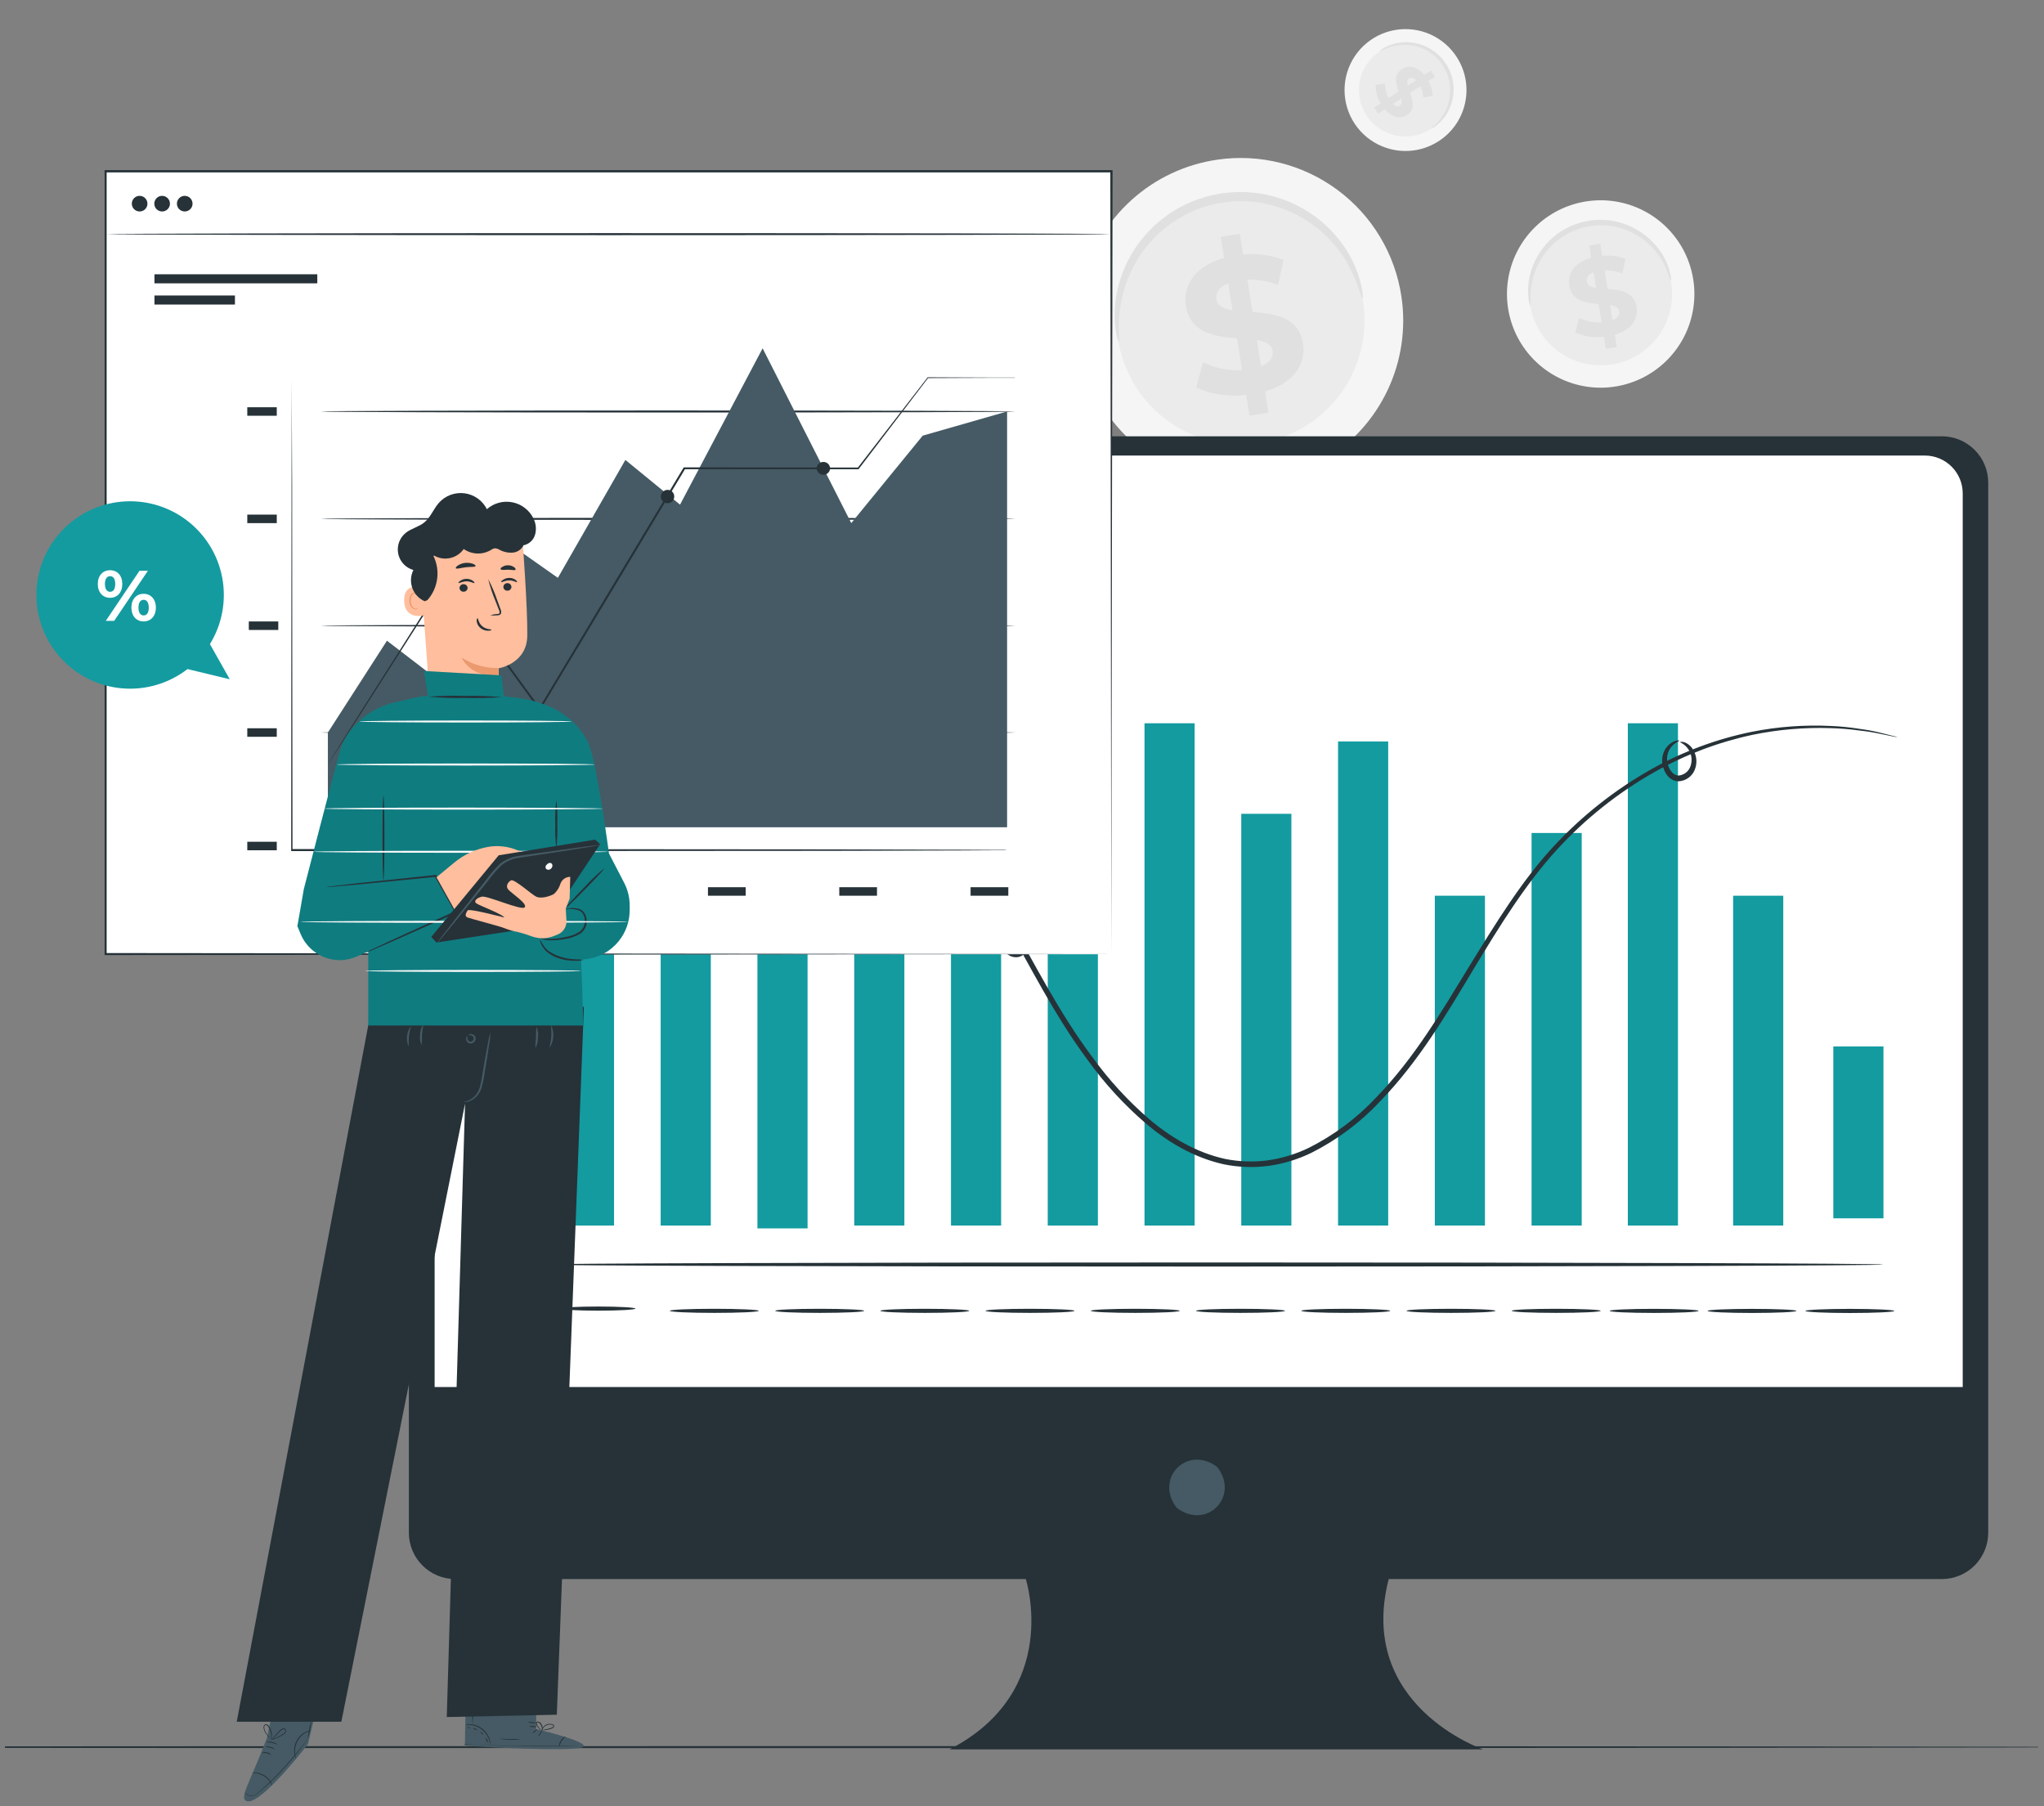
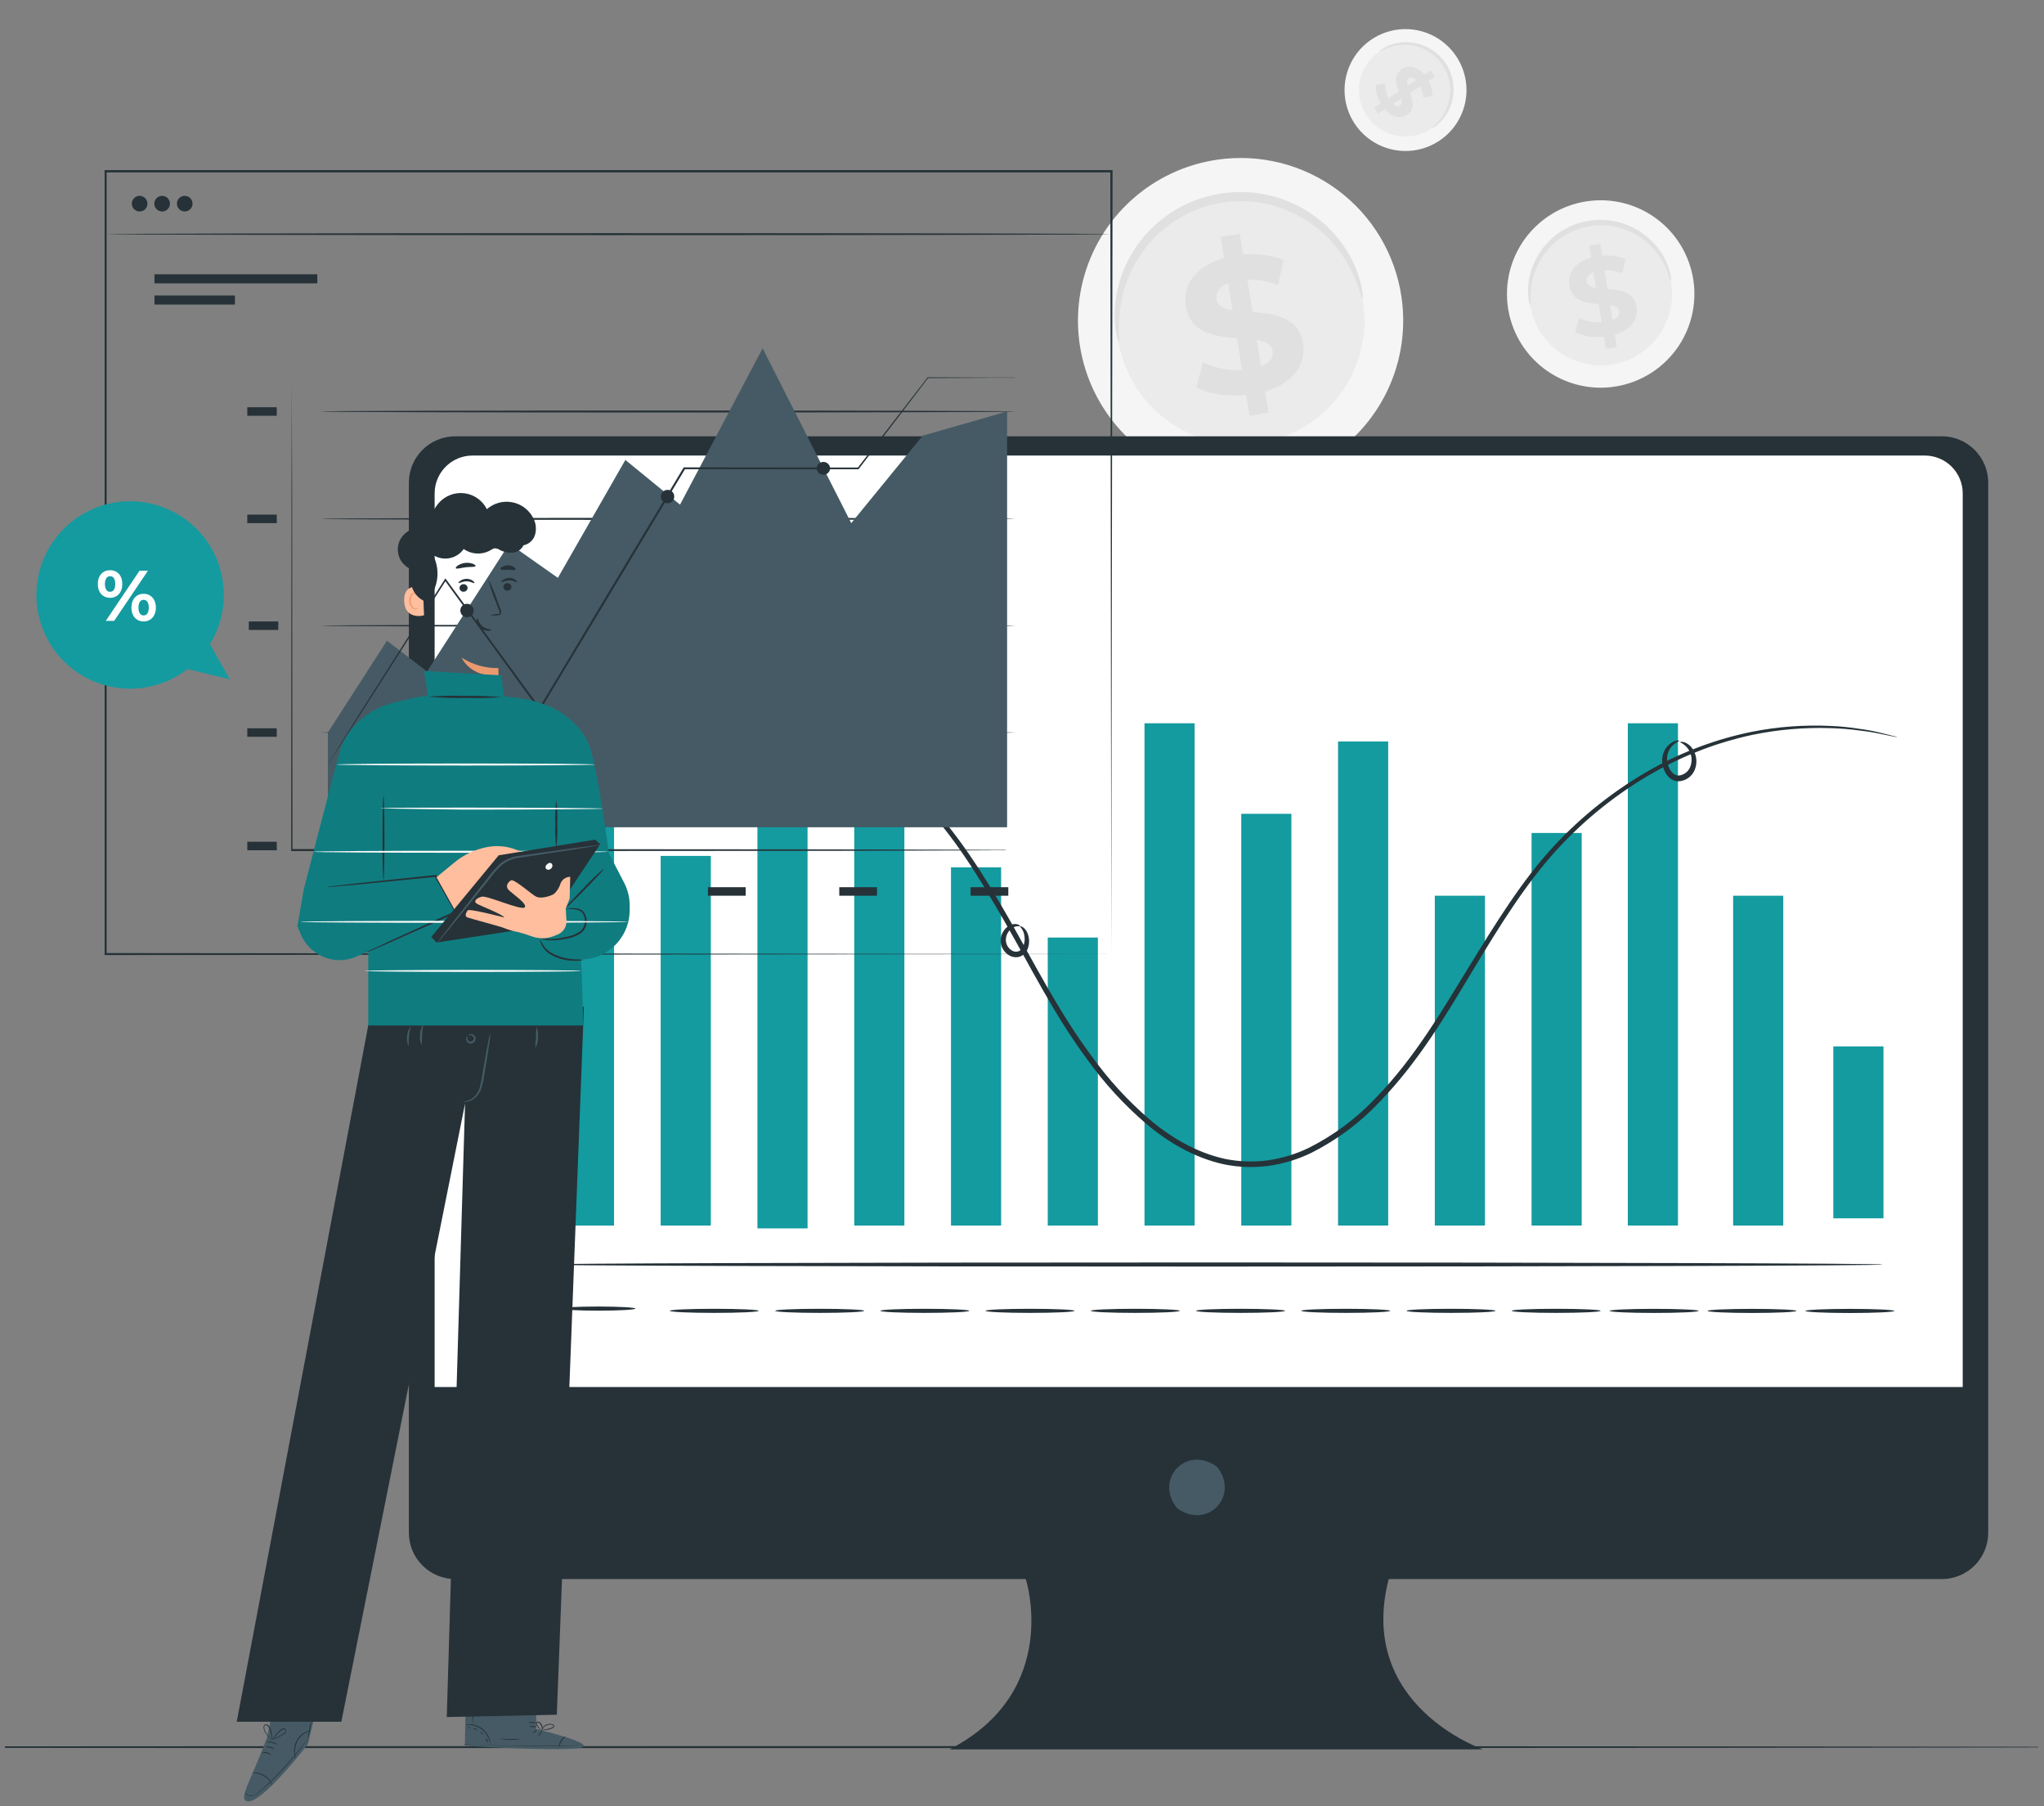
<svg xmlns="http://www.w3.org/2000/svg" width="301" height="266" viewBox="0 0 301 266" fill="none">
  <rect x="0" y="0" width="301" height="266" fill="#808080" stroke="none" />
  <g clip-path="url(#clip0_583_2898)">
    <path d="M249.368 41.274C249.767 43.975 249.357 46.735 248.187 49.203C247.017 51.671 245.141 53.737 242.797 55.138C240.453 56.54 237.745 57.214 235.018 57.076C232.29 56.937 229.665 55.993 227.474 54.362C225.284 52.73 223.626 50.486 222.712 47.912C221.798 45.338 221.668 42.551 222.339 39.904C223.01 37.256 224.451 34.867 226.481 33.039C228.51 31.212 231.036 30.027 233.739 29.636C237.354 29.112 241.029 30.043 243.958 32.225C246.888 34.407 248.833 37.66 249.368 41.274Z" fill="#F5F5F5" />
    <path d="M246.125 41.748C246.429 43.806 246.117 45.909 245.226 47.79C244.335 49.67 242.906 51.245 241.12 52.313C239.335 53.381 237.272 53.896 235.193 53.791C233.115 53.687 231.114 52.968 229.444 51.726C227.775 50.484 226.511 48.775 225.813 46.814C225.115 44.853 225.015 42.73 225.525 40.712C226.034 38.694 227.131 36.873 228.676 35.479C230.222 34.085 232.146 33.181 234.205 32.881C236.961 32.476 239.766 33.183 242.001 34.846C244.236 36.509 245.72 38.991 246.125 41.748Z" fill="#EBEBEB" />
    <path d="M246.074 41.421C245.88 41.035 245.725 40.63 245.614 40.213C244.957 38.373 243.812 36.745 242.302 35.504C241.6 34.935 240.826 34.459 240.002 34.09C239.559 33.884 239.102 33.713 238.633 33.578C238.145 33.436 237.647 33.33 237.144 33.261C236.624 33.193 236.099 33.162 235.574 33.169C235.033 33.186 234.493 33.24 233.958 33.331C233.426 33.427 232.901 33.564 232.389 33.739C231.889 33.907 231.405 34.117 230.94 34.366C230.49 34.602 230.059 34.873 229.652 35.176C229.258 35.461 228.887 35.776 228.542 36.119C227.896 36.753 227.336 37.468 226.874 38.247C226.473 38.928 226.147 39.651 225.903 40.403C225.555 41.502 225.379 42.648 225.379 43.801C225.425 44.231 225.425 44.665 225.379 45.095C225.189 44.696 225.087 44.261 225.08 43.819C224.955 42.619 225.052 41.406 225.368 40.242C225.844 38.493 226.758 36.894 228.024 35.596C228.381 35.223 228.766 34.877 229.174 34.561C230.062 33.882 231.052 33.348 232.107 32.98C232.659 32.793 233.224 32.645 233.797 32.537C234.368 32.44 234.944 32.385 235.522 32.37C236.09 32.362 236.657 32.4 237.219 32.485C237.763 32.56 238.299 32.682 238.823 32.847C239.324 33 239.813 33.192 240.283 33.422C241.157 33.837 241.969 34.369 242.698 35.004C243.34 35.554 243.915 36.177 244.412 36.861C245.111 37.845 245.622 38.951 245.918 40.121C246.062 40.539 246.115 40.982 246.074 41.421Z" fill="#E0E0E0" />
    <path d="M237.799 49.291L238.086 51.103L236.471 51.361L236.189 49.602C234.745 49.778 233.281 49.547 231.963 48.935L232.538 46.825C233.567 47.322 234.708 47.544 235.85 47.469L235.418 44.772C233.555 44.622 231.462 44.346 231.089 42.035C230.818 40.31 231.825 38.66 234.326 37.958L234.044 36.164L235.654 35.905L235.936 37.67C237.106 37.546 238.289 37.704 239.386 38.13L238.897 40.241C238.066 39.925 237.181 39.775 236.292 39.798L236.729 42.547C238.592 42.679 240.657 42.961 241.019 45.238C241.278 46.934 240.283 48.584 237.799 49.291ZM235.039 42.391L234.671 40.091C233.849 40.419 233.584 40.942 233.67 41.477C233.757 42.012 234.291 42.305 235.039 42.414V42.391ZM238.437 45.841C238.351 45.266 237.833 45.042 237.097 44.91L237.454 47.141C238.23 46.853 238.523 46.382 238.437 45.864V45.841Z" fill="#E0E0E0" />
    <path d="M206.381 43.718C207.073 48.406 206.359 53.195 204.329 57.477C202.299 61.759 199.044 65.343 194.977 67.775C190.909 70.206 186.211 71.376 181.478 71.137C176.745 70.897 172.19 69.259 168.388 66.429C164.587 63.599 161.71 59.705 160.123 55.239C158.536 50.774 158.309 45.938 159.472 41.343C160.634 36.749 163.134 32.603 166.654 29.43C170.174 26.257 174.556 24.2 179.246 23.518C185.523 22.599 191.908 24.21 196.997 27.999C202.086 31.787 205.461 37.441 206.381 43.718Z" fill="#F5F5F5" />
    <path d="M200.74 44.538C201.267 48.11 200.723 51.758 199.177 55.02C197.63 58.283 195.151 61.013 192.052 62.866C188.954 64.719 185.375 65.612 181.769 65.43C178.163 65.249 174.692 64.003 171.795 61.848C168.897 59.694 166.704 56.728 165.493 53.327C164.281 49.926 164.106 46.242 164.988 42.741C165.871 39.24 167.772 36.08 170.451 33.66C173.131 31.239 176.468 29.668 180.04 29.145C182.41 28.795 184.826 28.915 187.149 29.5C189.473 30.084 191.659 31.12 193.581 32.55C195.504 33.98 197.126 35.774 198.354 37.831C199.582 39.888 200.393 42.167 200.74 44.538Z" fill="#EBEBEB" />
    <path d="M200.654 43.974C200.545 43.974 200.355 43.215 199.86 41.87C199.177 39.988 198.207 38.223 196.985 36.637C196.137 35.558 195.173 34.574 194.11 33.705C192.892 32.717 191.553 31.888 190.126 31.238C189.355 30.887 188.559 30.593 187.745 30.358C186.901 30.1 186.037 29.908 185.163 29.783C184.258 29.66 183.345 29.606 182.432 29.622C180.547 29.653 178.68 29.985 176.9 30.606C176.04 30.911 175.206 31.284 174.405 31.721C173.625 32.132 172.877 32.601 172.168 33.124C171.486 33.626 170.841 34.176 170.236 34.769C169.124 35.871 168.157 37.112 167.361 38.46C166.666 39.643 166.101 40.898 165.676 42.203C165.073 44.114 164.766 46.105 164.768 48.109C164.768 49.535 164.86 50.334 164.768 50.351C164.676 50.368 164.417 49.598 164.245 48.137C164.024 46.052 164.194 43.945 164.745 41.922C165.562 38.888 167.146 36.116 169.345 33.872C169.975 33.215 170.658 32.611 171.386 32.066C172.13 31.497 172.916 30.986 173.738 30.537C174.604 30.064 175.508 29.664 176.44 29.341C177.399 29.009 178.381 28.75 179.379 28.564C180.378 28.394 181.389 28.3 182.403 28.283C183.388 28.267 184.373 28.33 185.347 28.472C186.288 28.608 187.217 28.817 188.125 29.099C188.993 29.365 189.841 29.696 190.66 30.088C192.177 30.811 193.589 31.736 194.858 32.837C195.952 33.795 196.928 34.88 197.767 36.068C198.984 37.775 199.871 39.694 200.384 41.726C200.729 43.146 200.734 43.963 200.654 43.974Z" fill="#E0E0E0" />
    <path d="M186.29 57.639L186.791 60.778L183.99 61.221L183.502 58.168C180.701 58.444 177.895 58.001 176.165 57.018L177.154 53.349C178.939 54.223 180.92 54.619 182.904 54.499L182.15 49.819C178.919 49.56 175.279 49.077 174.635 45.069C174.164 42.096 175.912 39.204 180.259 37.991L179.758 34.88L182.564 34.432L183.053 37.485C185.076 37.276 187.12 37.55 189.016 38.284L188.205 41.958C186.765 41.403 185.229 41.139 183.686 41.182L184.445 45.949C187.676 46.179 191.258 46.668 191.891 50.618C192.328 53.533 190.603 56.408 186.29 57.639ZM181.501 45.696L180.868 41.717C179.436 42.292 178.976 43.2 179.143 44.126C179.31 45.052 180.207 45.483 181.501 45.696ZM187.406 51.682C187.251 50.699 186.348 50.296 185.077 50.066L185.698 53.936C187.055 53.407 187.55 52.579 187.406 51.682Z" fill="#E0E0E0" />
    <path d="M211.781 20.84C210.281 21.792 208.532 22.277 206.757 22.234C204.981 22.192 203.258 21.623 201.806 20.601C200.353 19.578 199.237 18.148 198.598 16.49C197.959 14.833 197.826 13.023 198.216 11.291C198.605 9.558 199.501 7.979 200.788 6.756C202.075 5.532 203.697 4.717 205.447 4.416C207.198 4.114 208.998 4.338 210.621 5.06C212.244 5.782 213.616 6.97 214.564 8.472C215.194 9.466 215.622 10.576 215.823 11.736C216.024 12.896 215.995 14.084 215.736 15.233C215.478 16.382 214.995 17.468 214.317 18.43C213.638 19.392 212.776 20.211 211.781 20.84Z" fill="#F5F5F5" />
    <path d="M210.63 19.035C209.487 19.761 208.154 20.131 206.8 20.099C205.446 20.067 204.132 19.634 203.025 18.854C201.917 18.075 201.066 16.984 200.578 15.72C200.091 14.457 199.99 13.077 200.287 11.756C200.585 10.434 201.268 9.231 202.249 8.298C203.231 7.365 204.468 6.745 205.802 6.515C207.137 6.285 208.51 6.457 209.747 7.008C210.984 7.559 212.03 8.465 212.752 9.611C213.72 11.142 214.041 12.995 213.643 14.762C213.245 16.53 212.161 18.067 210.63 19.035Z" fill="#EBEBEB" />
    <path d="M210.802 18.923C210.802 18.888 211.015 18.704 211.377 18.348C211.919 17.826 212.375 17.223 212.729 16.559C212.975 16.108 213.168 15.63 213.304 15.133C213.456 14.571 213.537 13.991 213.545 13.408C213.556 13.08 213.542 12.751 213.505 12.425C213.461 12.098 213.391 11.775 213.298 11.459C213.203 11.13 213.082 10.809 212.935 10.499C212.787 10.18 212.614 9.872 212.418 9.579C212.226 9.289 212.012 9.015 211.78 8.757C211.547 8.504 211.293 8.271 211.021 8.061C210.764 7.846 210.488 7.654 210.198 7.486C209.923 7.327 209.637 7.189 209.342 7.072C208.788 6.853 208.208 6.71 207.617 6.646C207.107 6.589 206.592 6.589 206.081 6.646C205.335 6.724 204.606 6.918 203.919 7.221C203.674 7.361 203.413 7.473 203.143 7.555C203.143 7.555 203.35 7.319 203.827 7.037C204.509 6.655 205.256 6.404 206.03 6.296C206.568 6.209 207.114 6.189 207.657 6.238C208.284 6.289 208.901 6.427 209.491 6.646C209.813 6.763 210.124 6.905 210.423 7.072C211.062 7.424 211.644 7.872 212.148 8.4C212.402 8.669 212.634 8.957 212.843 9.263C213.06 9.579 213.253 9.911 213.418 10.257C213.571 10.592 213.698 10.938 213.798 11.292C213.897 11.635 213.966 11.985 214.005 12.339C214.049 12.678 214.064 13.021 214.051 13.362C214.035 13.99 213.935 14.613 213.752 15.214C213.589 15.748 213.361 16.259 213.073 16.738C212.672 17.402 212.152 17.987 211.538 18.463C211.327 18.665 211.076 18.821 210.802 18.923Z" fill="#E0E0E0" />
    <path d="M203.938 16.079L202.937 16.734L202.362 15.843L203.334 15.211C202.834 14.403 202.573 13.47 202.581 12.52L203.984 12.301C203.962 13.046 204.133 13.785 204.478 14.446L205.967 13.474C205.565 12.324 205.174 11.007 206.45 10.179C207.393 9.564 208.653 9.719 209.728 11.025L210.74 10.409L211.315 11.301L210.343 11.933C210.722 12.596 210.939 13.338 210.976 14.101L209.59 14.365C209.559 13.789 209.414 13.224 209.164 12.704L207.646 13.687C208.06 14.837 208.44 16.131 207.181 16.947C206.261 17.522 205.019 17.367 203.938 16.079ZM207.296 12.629L208.561 11.807C208.147 11.398 207.767 11.381 207.474 11.571C207.181 11.761 207.181 12.134 207.296 12.623V12.629ZM206.146 15.561C206.456 15.354 206.456 14.986 206.341 14.521L205.111 15.32C205.502 15.694 205.858 15.74 206.146 15.584V15.561Z" fill="#E0E0E0" />
    <path d="M309.679 257.292C309.679 257.373 223.366 257.442 116.916 257.442C10.465 257.442 -75.871 257.373 -75.871 257.292C-75.871 257.212 10.425 257.143 116.916 257.143C223.406 257.143 309.679 257.206 309.679 257.292Z" fill="#263238" />
    <path d="M285.955 64.251H67.04C66.143 64.251 65.254 64.428 64.425 64.772C63.596 65.115 62.843 65.619 62.208 66.254C61.574 66.889 61.071 67.642 60.728 68.472C60.385 69.301 60.209 70.19 60.209 71.088V225.712C60.209 227.523 60.929 229.261 62.21 230.542C63.491 231.823 65.229 232.543 67.04 232.543H151.06C151.06 232.543 156.407 249.068 139.836 257.624H218.398C218.398 257.624 199.705 251.207 204.5 232.543H285.955C287.767 232.543 289.505 231.823 290.786 230.542C292.067 229.261 292.786 227.523 292.786 225.712V71.088C292.787 70.19 292.611 69.301 292.268 68.472C291.925 67.642 291.422 66.889 290.788 66.254C290.153 65.619 289.4 65.115 288.571 64.772C287.742 64.428 286.853 64.251 285.955 64.251Z" fill="#263238" />
    <path d="M179.419 216.26C182.397 220.515 177.74 225.178 173.479 222.199C173.338 222.099 173.215 221.974 173.117 221.831C170.144 217.576 174.802 212.925 179.057 215.897C179.197 215.997 179.319 216.12 179.419 216.26Z" fill="#455A64" />
    <path d="M69.553 67.087H283.454C284.933 67.087 286.352 67.674 287.398 68.721C288.444 69.766 289.031 71.185 289.031 72.664V204.26H64.004V72.664C64.004 71.19 64.588 69.776 65.628 68.731C66.667 67.686 68.079 67.094 69.553 67.087Z" fill="white" />
    <path d="M90.426 98.051H83.043V180.483H90.426V98.051Z" fill="#139BA0" />
    <path d="M104.674 126.047H97.291V180.482H104.674V126.047Z" fill="#139BA0" />
    <path d="M118.922 108.296H111.539V180.901H118.922V108.296Z" fill="#139BA0" />
    <path d="M133.178 101.234H125.795V180.481H133.178V101.234Z" fill="#139BA0" />
    <path d="M147.425 127.725H140.042V180.481H147.425V127.725Z" fill="#139BA0" />
    <path d="M161.674 138.07H154.291V180.483H161.674V138.07Z" fill="#139BA0" />
    <path d="M175.922 106.514H168.539V180.482H175.922V106.514Z" fill="#139BA0" />
    <path d="M190.171 119.847H182.788V180.481H190.171V119.847Z" fill="#139BA0" />
    <path d="M204.425 109.192H197.042V180.481H204.425V109.192Z" fill="#139BA0" />
    <path d="M218.674 131.91H211.291V180.481H218.674V131.91Z" fill="#139BA0" />
    <path d="M247.097 106.514H239.714V180.482H247.097V106.514Z" fill="#139BA0" />
    <path d="M277.359 154.106H269.976V179.418H277.359V154.106Z" fill="#139BA0" />
    <path d="M262.604 131.91H255.221V180.481H262.604V131.91Z" fill="#139BA0" />
    <path d="M232.923 122.67H225.54V180.481H232.923V122.67Z" fill="#139BA0" />
    <path d="M279.428 108.56C279.212 108.541 278.996 108.507 278.784 108.457L276.904 108.072C275.89 107.855 274.865 107.692 273.834 107.583C272.433 107.387 271.022 107.27 269.607 107.232C265.729 107.102 261.85 107.434 258.05 108.221C253.027 109.299 248.197 111.129 243.721 113.649C238.297 116.705 233.396 120.606 229.202 125.207C224.682 130.163 220.87 136.287 216.972 142.767C213.073 149.248 209.025 156.205 203.223 162.208C200.322 165.31 196.893 167.874 193.098 169.781C191.128 170.737 189.021 171.381 186.853 171.69C184.65 171.983 182.413 171.907 180.235 171.466C175.853 170.5 171.972 168.2 168.706 165.422C165.503 162.663 162.636 159.534 160.167 156.102C155.211 149.432 151.692 142.244 147.925 135.695C144.159 129.145 140.381 122.981 135.695 118.18C133.476 115.842 130.929 113.84 128.134 112.235C126.82 111.477 125.454 110.814 124.046 110.251C122.684 109.748 121.292 109.335 119.877 109.015C114.872 107.872 109.659 108.018 104.725 109.44C101 110.506 97.482 112.198 94.324 114.443C92.349 115.895 90.519 117.536 88.861 119.342L87.579 120.762C87.439 120.931 87.285 121.089 87.119 121.233C87.231 121.046 87.362 120.871 87.51 120.71L88.723 119.215C90.343 117.351 92.152 115.661 94.122 114.172C97.285 111.856 100.826 110.105 104.587 108.997C109.589 107.495 114.892 107.297 119.992 108.422C125.667 109.572 131.452 112.815 136.172 117.68C140.893 122.544 144.826 128.714 148.575 135.292C152.324 141.87 155.901 149.018 160.805 155.601C163.241 158.987 166.067 162.075 169.223 164.801C172.421 167.521 176.193 169.741 180.39 170.666C182.472 171.086 184.609 171.158 186.715 170.879C188.8 170.58 190.827 169.961 192.724 169.045C196.441 167.179 199.799 164.669 202.643 161.633C208.364 155.751 212.366 148.805 216.322 142.371C220.278 135.936 224.096 129.72 228.696 124.741C232.96 120.114 237.935 116.197 243.433 113.137C247.973 110.619 252.871 108.81 257.958 107.773C261.795 107.01 265.711 106.72 269.619 106.91C271.043 106.969 272.462 107.113 273.868 107.341C274.902 107.471 275.928 107.663 276.939 107.916L278.802 108.382C279.015 108.425 279.225 108.484 279.428 108.56Z" fill="#263238" />
    <path d="M74.93 186.224C74.763 186.224 74.625 162.718 74.625 133.726C74.625 104.735 74.763 81.228 74.93 81.228C75.096 81.228 75.234 104.729 75.234 133.726C75.234 162.724 75.085 186.224 74.93 186.224Z" fill="#263238" />
    <path d="M277.33 186.224C277.33 186.39 233.055 186.523 178.429 186.523C123.804 186.523 79.529 186.39 79.529 186.224C79.529 186.057 123.804 185.919 178.429 185.919C233.055 185.919 277.33 186.057 277.33 186.224Z" fill="#263238" />
    <path d="M93.571 192.712C93.571 192.879 91.121 193.017 88.097 193.017C85.072 193.017 82.617 192.879 82.617 192.712C82.617 192.545 85.067 192.407 88.097 192.407C91.127 192.407 93.571 192.545 93.571 192.712Z" fill="#263238" />
    <path d="M111.729 193.039C111.729 193.212 108.797 193.344 105.186 193.344C101.575 193.344 98.637 193.212 98.637 193.039C98.637 192.867 101.569 192.74 105.186 192.74C108.803 192.74 111.729 192.872 111.729 193.039Z" fill="#263238" />
    <path d="M127.254 193.039C127.254 193.212 124.322 193.344 120.711 193.344C117.1 193.344 114.162 193.212 114.162 193.039C114.162 192.867 117.094 192.74 120.711 192.74C124.328 192.74 127.254 192.872 127.254 193.039Z" fill="#263238" />
    <path d="M142.733 193.039C142.733 193.212 139.801 193.344 136.19 193.344C132.579 193.344 129.641 193.212 129.641 193.039C129.641 192.867 132.573 192.74 136.19 192.74C139.807 192.74 142.733 192.872 142.733 193.039Z" fill="#263238" />
    <path d="M158.23 193.039C158.23 193.212 155.303 193.344 151.687 193.344C148.07 193.344 145.137 193.212 145.137 193.039C145.137 192.867 148.07 192.74 151.687 192.74C155.303 192.74 158.23 192.872 158.23 193.039Z" fill="#263238" />
    <path d="M173.732 193.039C173.732 193.212 170.8 193.344 167.183 193.344C163.566 193.344 160.639 193.212 160.639 193.039C160.639 192.867 163.566 192.74 167.183 192.74C170.8 192.74 173.732 192.872 173.732 193.039Z" fill="#263238" />
    <path d="M189.228 193.039C189.228 193.212 186.295 193.344 182.679 193.344C179.062 193.344 176.135 193.212 176.135 193.039C176.135 192.867 179.062 192.74 182.679 192.74C186.295 192.74 189.228 192.872 189.228 193.039Z" fill="#263238" />
    <path d="M204.724 193.039C204.724 193.212 201.791 193.344 198.175 193.344C194.558 193.344 191.631 193.212 191.631 193.039C191.631 192.867 194.564 192.74 198.175 192.74C201.786 192.74 204.724 192.872 204.724 193.039Z" fill="#263238" />
    <path d="M220.221 193.039C220.221 193.212 217.288 193.344 213.677 193.344C210.066 193.344 207.128 193.212 207.128 193.039C207.128 192.867 210.06 192.74 213.677 192.74C217.294 192.74 220.221 192.872 220.221 193.039Z" fill="#263238" />
    <path d="M235.717 193.039C235.717 193.212 232.784 193.344 229.173 193.344C225.562 193.344 222.624 193.212 222.624 193.039C222.624 192.867 225.556 192.74 229.173 192.74C232.79 192.74 235.717 192.872 235.717 193.039Z" fill="#263238" />
    <path d="M250.132 193.047C250.132 193.22 247.2 193.352 243.583 193.352C239.966 193.352 237.039 193.22 237.039 193.047C237.039 192.875 239.972 192.748 243.583 192.748C247.194 192.748 250.132 192.88 250.132 193.047Z" fill="#263238" />
    <path d="M264.548 193.051C264.548 193.218 261.615 193.356 257.998 193.356C254.382 193.356 251.455 193.218 251.455 193.051C251.455 192.884 254.382 192.752 257.998 192.752C261.615 192.752 264.548 192.884 264.548 193.051Z" fill="#263238" />
    <path d="M278.957 193.057C278.957 193.223 276.025 193.361 272.414 193.361C268.803 193.361 265.864 193.223 265.864 193.057C265.864 192.89 268.797 192.752 272.414 192.752C276.03 192.752 278.957 192.89 278.957 193.057Z" fill="#263238" />
    <path d="M150.254 136.431C150.254 136.304 151.163 136.62 151.45 137.857C151.635 138.57 151.553 139.326 151.22 139.984C150.997 140.417 150.61 140.744 150.145 140.893C149.641 141.034 149.101 140.97 148.644 140.714C148.231 140.483 147.891 140.14 147.664 139.724C147.437 139.307 147.332 138.836 147.362 138.363C147.389 137.991 147.495 137.628 147.672 137.3C147.85 136.972 148.095 136.686 148.391 136.459C148.586 136.301 148.813 136.187 149.057 136.127C149.3 136.068 149.554 136.063 149.8 136.114C150.145 136.218 150.26 136.385 150.237 136.419C150.214 136.454 149.49 136.189 148.765 136.908C148.367 137.301 148.136 137.832 148.121 138.391C148.119 138.715 148.202 139.033 148.362 139.314C148.523 139.595 148.755 139.828 149.035 139.99C149.161 140.068 149.3 140.12 149.446 140.142C149.592 140.165 149.741 140.158 149.884 140.121C150.027 140.084 150.161 140.019 150.278 139.93C150.395 139.84 150.493 139.727 150.565 139.599C150.839 139.099 150.948 138.525 150.875 137.96C150.778 136.908 150.191 136.528 150.254 136.431Z" fill="#263238" />
    <path d="M247.395 109.307C247.395 109.261 247.631 109.186 248.039 109.307C248.603 109.518 249.071 109.927 249.356 110.457C249.584 110.843 249.731 111.272 249.786 111.718C249.841 112.163 249.805 112.614 249.678 113.045C249.529 113.607 249.203 114.106 248.748 114.469C248.294 114.833 247.735 115.041 247.154 115.063C246.842 115.049 246.537 114.967 246.26 114.823C245.983 114.679 245.74 114.476 245.55 114.229C245.215 113.809 244.982 113.317 244.871 112.792C244.761 112.358 244.741 111.906 244.812 111.464C244.883 111.022 245.044 110.599 245.285 110.221C246.194 108.939 247.315 109.002 247.275 109.071C247.326 109.192 246.389 109.37 245.785 110.492C245.466 111.14 245.402 111.886 245.607 112.579C245.803 113.338 246.389 114.206 247.183 114.212C247.588 114.179 247.974 114.025 248.291 113.769C248.608 113.514 248.841 113.169 248.959 112.78C249.184 112.098 249.141 111.356 248.839 110.704C248.534 110.086 248.024 109.592 247.395 109.307Z" fill="#263238" />
-     <path d="M163.646 25.249H15.52V140.531H163.646V25.249Z" fill="white" />
    <path d="M163.646 140.53C163.646 139.38 163.594 94.818 163.508 25.248L163.646 25.386H15.537L15.704 25.22C15.704 66.775 15.704 106.076 15.704 140.502L15.554 140.352L163.681 140.502L15.554 140.651H15.405V140.502C15.405 106.076 15.405 66.775 15.405 25.22V25.053H15.589H163.698H163.836V25.191C163.704 94.818 163.652 139.38 163.646 140.53Z" fill="#263238" />
    <path d="M46.725 40.393H22.747V41.727H46.725V40.393Z" fill="#263238" />
    <path d="M34.598 43.517H22.747V44.851H34.598V43.517Z" fill="#263238" />
    <path d="M40.757 123.964H36.416V125.217H40.757V123.964Z" fill="#263238" />
    <path d="M51.797 130.656H46.242V131.91H51.797V130.656Z" fill="#263238" />
    <path d="M71.134 130.656H65.579V131.91H71.134V130.656Z" fill="#263238" />
    <path d="M90.472 130.656H84.917V131.91H90.472V130.656Z" fill="#263238" />
    <path d="M109.808 130.656H104.254V131.91H109.808V130.656Z" fill="#263238" />
    <path d="M129.146 130.656H123.592V131.91H129.146V130.656Z" fill="#263238" />
    <path d="M148.483 130.656H142.928V131.91H148.483V130.656Z" fill="#263238" />
    <path d="M40.757 107.25H36.416V108.504H40.757V107.25Z" fill="#263238" />
    <path d="M40.757 75.786H36.416V77.04H40.757V75.786Z" fill="#263238" />
    <path d="M40.757 59.974H36.416V61.227H40.757V59.974Z" fill="#263238" />
    <path d="M40.98 91.519H36.639V92.772H40.98V91.519Z" fill="#263238" />
    <path d="M148.329 125.217C148.329 125.217 148.173 125.217 147.863 125.217H146.494L141.239 125.246L121.913 125.298L58.14 125.338H42.879V125.188C42.879 103.861 42.919 85.093 42.931 71.65C42.931 64.934 42.965 59.575 42.977 55.837C42.977 53.992 42.977 52.56 42.977 51.582C42.977 51.099 42.977 50.737 42.977 50.478C42.977 50.219 42.977 50.105 42.977 50.105C42.977 50.105 42.977 50.231 42.977 50.478C42.977 50.725 42.977 51.099 42.977 51.582C42.977 52.56 42.977 53.992 42.977 55.837C42.977 59.552 42.977 64.934 43.023 71.65C43.023 85.093 43.051 103.85 43.075 125.188L42.925 125.039H58.14L121.913 125.085L141.239 125.131L146.494 125.16H147.863L148.329 125.217Z" fill="#263238" />
    <path d="M149.553 92.145C149.553 92.225 126.645 92.294 98.378 92.294C70.111 92.294 47.203 92.225 47.203 92.145C47.203 92.064 70.105 91.995 98.378 91.995C126.651 91.995 149.553 92.058 149.553 92.145Z" fill="#263238" />
    <path d="M149.553 76.412C149.553 76.493 126.645 76.562 98.378 76.562C70.111 76.562 47.203 76.493 47.203 76.412C47.203 76.332 70.105 76.263 98.378 76.263C126.651 76.263 149.553 76.332 149.553 76.412Z" fill="#263238" />
    <path d="M149.553 60.6C149.553 60.686 126.645 60.749 98.378 60.749C70.111 60.749 47.203 60.686 47.203 60.6C47.203 60.513 70.105 60.45 98.378 60.45C126.651 60.45 149.553 60.519 149.553 60.6Z" fill="#263238" />
    <path d="M149.553 107.876C149.553 107.957 126.645 108.026 98.378 108.026C70.111 108.026 47.203 107.957 47.203 107.876C47.203 107.796 70.105 107.727 98.378 107.727C126.651 107.727 149.553 107.796 149.553 107.876Z" fill="#263238" />
    <path d="M48.283 121.829V107.874L56.983 94.356L62.888 98.887L75.003 80.067L82.151 85.098L92.092 67.733L100.142 74.317L112.304 51.294L125.356 77.037L135.879 64.157L148.305 60.597V121.829H48.283Z" fill="#455A64" />
    <path d="M149.552 55.64C149.48 55.645 149.407 55.645 149.334 55.64H148.684H146.166L136.626 55.68L136.69 55.646L126.466 69.055L126.426 69.101H126.368H100.781L100.907 69.032L90.149 86.938C86.486 93.032 82.938 98.926 79.586 104.492L79.477 104.682L79.35 104.504L65.481 85.454H65.683L53.079 105.165L49.565 110.616C49.163 111.237 48.852 111.714 48.634 112.042C48.415 112.37 48.306 112.525 48.306 112.525C48.306 112.525 48.404 112.353 48.605 112.025L49.502 110.582C50.301 109.311 51.468 107.454 52.952 105.09L65.487 85.328L65.585 85.178L65.694 85.322L79.592 104.349H79.35L89.879 86.799L100.649 68.894L100.689 68.825H100.804L126.391 68.854L126.299 68.9L136.586 55.594V55.56H136.626L146.166 55.6H148.684H149.334L149.552 55.64Z" fill="#263238" />
    <path d="M69.754 89.866C69.762 90.062 69.711 90.256 69.608 90.423C69.505 90.59 69.354 90.722 69.175 90.803C68.997 90.883 68.798 90.909 68.605 90.875C68.411 90.842 68.232 90.752 68.091 90.616C67.949 90.48 67.852 90.305 67.81 90.113C67.769 89.922 67.786 89.722 67.859 89.54C67.932 89.358 68.058 89.202 68.22 89.092C68.383 88.982 68.574 88.923 68.77 88.923C69.026 88.918 69.272 89.015 69.457 89.192C69.641 89.368 69.748 89.611 69.754 89.866Z" fill="#263238" />
    <path d="M99.287 73.085C99.295 73.281 99.244 73.475 99.14 73.642C99.037 73.809 98.886 73.942 98.707 74.022C98.528 74.102 98.329 74.127 98.135 74.094C97.942 74.06 97.763 73.969 97.621 73.833C97.48 73.696 97.383 73.521 97.342 73.329C97.302 73.136 97.319 72.936 97.393 72.755C97.467 72.573 97.594 72.417 97.757 72.308C97.921 72.199 98.113 72.141 98.309 72.142C98.435 72.139 98.561 72.162 98.678 72.208C98.795 72.254 98.902 72.323 98.993 72.411C99.084 72.498 99.157 72.603 99.207 72.719C99.257 72.834 99.284 72.959 99.287 73.085Z" fill="#263238" />
    <path d="M121.252 69.914C121.795 69.914 122.235 69.492 122.235 68.971C122.235 68.451 121.795 68.028 121.252 68.028C120.709 68.028 120.268 68.451 120.268 68.971C120.268 69.492 120.709 69.914 121.252 69.914Z" fill="#263238" />
    <path d="M21.712 29.992C21.712 30.219 21.645 30.442 21.518 30.631C21.392 30.82 21.212 30.967 21.002 31.054C20.792 31.141 20.561 31.164 20.338 31.12C20.115 31.075 19.91 30.966 19.749 30.805C19.588 30.644 19.479 30.439 19.434 30.216C19.39 29.993 19.413 29.762 19.5 29.552C19.587 29.342 19.734 29.162 19.923 29.036C20.112 28.909 20.334 28.842 20.562 28.842C20.867 28.842 21.16 28.963 21.375 29.179C21.591 29.394 21.712 29.687 21.712 29.992Z" fill="#263238" />
    <path d="M25.025 29.992C25.025 30.219 24.958 30.442 24.831 30.631C24.705 30.82 24.526 30.967 24.315 31.054C24.105 31.141 23.874 31.164 23.651 31.12C23.428 31.075 23.223 30.966 23.062 30.805C22.901 30.644 22.792 30.439 22.747 30.216C22.703 29.993 22.726 29.762 22.813 29.552C22.9 29.342 23.047 29.162 23.236 29.036C23.425 28.909 23.648 28.842 23.875 28.842C24.18 28.842 24.473 28.963 24.688 29.179C24.904 29.394 25.025 29.687 25.025 29.992Z" fill="#263238" />
    <path d="M28.354 29.992C28.354 30.219 28.286 30.442 28.16 30.631C28.033 30.82 27.854 30.967 27.644 31.054C27.433 31.141 27.202 31.164 26.979 31.12C26.756 31.075 26.551 30.966 26.39 30.805C26.23 30.644 26.12 30.439 26.076 30.216C26.031 29.993 26.054 29.762 26.141 29.552C26.228 29.342 26.375 29.162 26.565 29.036C26.754 28.909 26.976 28.842 27.203 28.842C27.509 28.842 27.801 28.963 28.017 29.179C28.232 29.394 28.354 29.687 28.354 29.992Z" fill="#263238" />
    <path d="M163.525 34.483C163.525 34.563 130.428 34.632 89.608 34.632C48.789 34.632 15.703 34.557 15.703 34.483C15.703 34.408 48.794 34.333 89.625 34.333C130.456 34.333 163.525 34.396 163.525 34.483Z" fill="#263238" />
    <path d="M46.335 252.695L45.346 256.858C45.346 256.858 38.532 265.708 36.433 265.271C35.053 264.989 36.749 262.683 39.308 255.961L39.883 253.19L46.335 252.695Z" fill="#455A64" />
    <path d="M36.157 263.984C36.239 264.135 36.365 264.257 36.519 264.334C36.733 264.427 36.967 264.458 37.197 264.426C37.428 264.393 37.645 264.298 37.824 264.15C39.016 263.149 40.147 262.078 41.211 260.942C42.47 259.619 43.511 258.343 44.276 257.405L45.144 256.284C45.23 256.175 45.311 256.077 45.38 255.979C45.407 255.942 45.438 255.907 45.472 255.876C45.445 255.913 45.414 255.948 45.38 255.979L45.161 256.301C44.971 256.577 44.684 256.968 44.322 257.451C43.371 258.694 42.354 259.884 41.274 261.017C40.201 262.163 39.048 263.234 37.824 264.219C37.597 264.379 37.331 264.477 37.054 264.501C36.844 264.513 36.635 264.467 36.45 264.369C36.332 264.309 36.232 264.217 36.163 264.104C36.154 264.065 36.152 264.024 36.157 263.984Z" fill="#263238" />
    <path d="M37.117 261.108C37.299 261.035 37.498 261.013 37.692 261.044C38.148 261.089 38.587 261.241 38.974 261.487C39.375 261.717 39.7 262.062 39.906 262.476C39.998 262.644 40.05 262.831 40.055 263.022C40.055 263.022 39.992 262.815 39.831 262.516C39.611 262.134 39.293 261.816 38.911 261.596C38.538 261.357 38.118 261.198 37.68 261.131C37.493 261.113 37.305 261.105 37.117 261.108Z" fill="#263238" />
    <path d="M43.568 259.047C43.528 258.986 43.498 258.918 43.482 258.846C43.425 258.657 43.381 258.465 43.349 258.271C43.253 257.621 43.364 256.957 43.666 256.374C43.964 255.787 44.45 255.318 45.046 255.04C45.227 254.953 45.421 254.895 45.621 254.867C45.691 254.856 45.763 254.856 45.833 254.867C45.579 254.934 45.331 255.022 45.092 255.132C44.529 255.423 44.073 255.883 43.786 256.448C43.498 257.012 43.38 257.647 43.447 258.277C43.493 258.748 43.585 259.042 43.568 259.047Z" fill="#263238" />
    <path d="M45.903 253.4C45.903 253.4 45.776 253.975 45.65 254.729C45.597 255.181 45.477 255.623 45.293 256.04C45.293 256.04 45.403 255.465 45.529 254.706C45.584 254.254 45.71 253.813 45.903 253.4Z" fill="#263238" />
    <path d="M39.215 256.548C39.501 256.468 39.803 256.468 40.089 256.548C40.383 256.593 40.656 256.723 40.877 256.922C40.877 256.956 40.521 256.772 40.061 256.669C39.601 256.565 39.221 256.588 39.215 256.548Z" fill="#263238" />
    <path d="M39.077 257.261C39.315 257.176 39.575 257.176 39.813 257.261C40.064 257.297 40.293 257.424 40.457 257.617C40.457 257.646 40.164 257.468 39.784 257.382C39.405 257.295 39.083 257.301 39.077 257.261Z" fill="#263238" />
    <path d="M38.532 258.157C38.645 258.088 38.772 258.043 38.903 258.026C39.035 258.009 39.169 258.021 39.296 258.06C39.428 258.079 39.553 258.126 39.664 258.198C39.776 258.271 39.87 258.367 39.94 258.479C39.729 258.352 39.503 258.252 39.267 258.18C39.024 258.142 38.777 258.135 38.532 258.157Z" fill="#263238" />
    <path d="M39.687 256.249C39.687 256.249 39.998 256.168 40.486 255.978C40.769 255.866 41.044 255.733 41.309 255.582C41.452 255.495 41.608 255.398 41.757 255.294C41.907 255.191 42.05 255.041 42.044 254.88C42.039 254.719 41.837 254.627 41.682 254.667C41.52 254.723 41.376 254.821 41.263 254.949C41.01 255.185 40.797 255.409 40.624 255.605C40.273 255.996 40.084 256.254 40.049 256.243C40.078 256.173 40.117 256.107 40.164 256.047C40.245 255.927 40.371 255.754 40.538 255.547C40.735 255.31 40.944 255.084 41.165 254.869C41.291 254.723 41.453 254.613 41.636 254.552C41.691 254.535 41.749 254.53 41.806 254.537C41.863 254.545 41.918 254.564 41.967 254.595C42.015 254.626 42.057 254.667 42.088 254.715C42.119 254.763 42.14 254.818 42.148 254.874C42.137 254.981 42.101 255.083 42.043 255.173C41.985 255.263 41.907 255.338 41.815 255.392C41.663 255.497 41.506 255.593 41.343 255.679C41.073 255.831 40.79 255.958 40.498 256.059C40.3 256.128 40.099 256.184 39.894 256.226C39.767 256.254 39.687 256.26 39.687 256.249Z" fill="#263238" />
    <path d="M40.043 256.161C39.988 255.91 39.946 255.657 39.917 255.402C39.873 255.131 39.796 254.866 39.687 254.614C39.621 254.469 39.536 254.333 39.434 254.212C39.33 254.097 39.169 253.993 39.043 254.068C38.916 254.143 38.899 254.332 38.916 254.488C38.942 254.644 38.986 254.796 39.049 254.942C39.161 255.191 39.311 255.421 39.491 255.626C39.808 255.977 40.066 256.144 40.066 256.161C40.066 256.178 39.997 256.161 39.888 256.057C39.731 255.948 39.585 255.825 39.451 255.689C39.253 255.483 39.09 255.246 38.968 254.988C38.899 254.832 38.848 254.667 38.819 254.499C38.795 254.401 38.8 254.298 38.834 254.203C38.867 254.108 38.928 254.025 39.008 253.964C39.103 253.927 39.208 253.924 39.305 253.954C39.402 253.984 39.486 254.047 39.543 254.131C39.654 254.263 39.745 254.41 39.813 254.568C39.922 254.831 39.994 255.108 40.026 255.39C40.055 255.626 40.066 255.822 40.072 255.965C40.071 256.031 40.062 256.097 40.043 256.161Z" fill="#263238" />
    <path d="M78.954 254.628L78.983 249.074L68.604 248.947L68.46 257.084L69.104 257.135C71.979 257.331 83.703 257.917 85.629 257.36C87.78 256.727 78.954 254.628 78.954 254.628Z" fill="#455A64" />
    <path d="M68.317 256.837H68.495L69.013 256.877L70.898 256.981C72.497 257.061 74.705 257.136 77.143 257.17C79.581 257.205 81.789 257.17 83.388 257.17L85.279 257.119H83.388C81.795 257.119 79.587 257.119 77.149 257.119C74.711 257.119 72.508 257.021 70.91 256.969L69.018 256.9H68.507L68.317 256.837Z" fill="#263238" />
    <path d="M82.33 257.298C82.418 256.987 82.54 256.686 82.692 256.4C82.883 256.14 83.103 255.9 83.347 255.688C83.022 255.799 82.751 256.029 82.588 256.331C82.385 256.61 82.293 256.955 82.33 257.298Z" fill="#263238" />
    <path d="M79.281 255.702C79.31 255.702 79.46 255.541 79.609 255.306C79.759 255.07 79.868 254.863 79.839 254.84C79.81 254.817 79.661 255.001 79.506 255.237C79.35 255.472 79.247 255.679 79.281 255.702Z" fill="#263238" />
    <path d="M78.442 255.242C78.442 255.271 78.632 255.162 78.811 255.006C78.989 254.851 79.122 254.695 79.099 254.667C79.076 254.638 78.909 254.753 78.73 254.908C78.552 255.064 78.419 255.219 78.442 255.242Z" fill="#263238" />
    <path d="M77.924 254.254C78.096 254.321 78.281 254.348 78.465 254.335C78.658 254.362 78.854 254.344 79.04 254.283C78.857 254.213 78.659 254.187 78.465 254.208C78.283 254.184 78.099 254.2 77.924 254.254Z" fill="#263238" />
    <path d="M77.747 253.564C77.927 253.681 78.136 253.745 78.351 253.748C78.563 253.787 78.782 253.759 78.977 253.668C78.779 253.64 78.579 253.628 78.379 253.633C78.171 253.59 77.959 253.567 77.747 253.564Z" fill="#263238" />
    <path d="M79.644 254.78C79.865 254.816 80.091 254.816 80.311 254.78C80.553 254.757 80.792 254.709 81.024 254.636C81.166 254.597 81.304 254.541 81.433 254.469C81.514 254.427 81.576 254.355 81.605 254.268C81.617 254.218 81.613 254.166 81.596 254.118C81.579 254.07 81.548 254.028 81.507 253.998C81.253 253.869 80.963 253.833 80.685 253.895C80.407 253.956 80.159 254.113 79.984 254.337C79.878 254.467 79.802 254.618 79.759 254.78C79.744 254.838 79.744 254.899 79.759 254.958C79.828 254.749 79.933 254.555 80.07 254.383C80.223 254.21 80.422 254.084 80.645 254.021C80.775 253.976 80.913 253.959 81.051 253.97C81.188 253.981 81.322 254.02 81.444 254.084C81.547 254.164 81.507 254.285 81.386 254.354C81.267 254.421 81.139 254.473 81.007 254.509C80.782 254.585 80.551 254.643 80.317 254.682C79.897 254.78 79.644 254.78 79.644 254.78Z" fill="#263238" />
    <path d="M79.816 254.834C79.9 254.694 79.929 254.528 79.897 254.368C79.88 254.193 79.821 254.025 79.724 253.879C79.667 253.776 79.584 253.689 79.483 253.627C79.382 253.566 79.267 253.532 79.149 253.528C79.081 253.544 79.021 253.584 78.982 253.642C78.942 253.699 78.926 253.77 78.936 253.839C78.952 253.945 78.989 254.047 79.046 254.138C79.132 254.286 79.236 254.424 79.356 254.546C79.459 254.667 79.589 254.761 79.736 254.822C79.736 254.822 79.603 254.701 79.425 254.483C79.318 254.36 79.225 254.225 79.149 254.08C79.057 253.937 79 253.684 79.149 253.655C79.299 253.626 79.488 253.81 79.586 253.942C79.678 254.073 79.741 254.222 79.77 254.379C79.798 254.529 79.813 254.681 79.816 254.834Z" fill="#263238" />
    <path d="M68.569 253.99C68.569 253.99 68.862 253.99 69.334 254.024C69.946 254.1 70.525 254.347 71.002 254.738C71.479 255.129 71.836 255.647 72.031 256.232C72.186 256.681 72.197 256.98 72.22 256.98C72.232 256.909 72.232 256.838 72.22 256.767C72.209 256.572 72.174 256.379 72.117 256.192C71.939 255.578 71.578 255.033 71.083 254.629C70.588 254.224 69.982 253.979 69.345 253.927C69.154 253.909 68.962 253.909 68.77 253.927C68.7 253.935 68.632 253.957 68.569 253.99Z" fill="#263238" />
    <path d="M69.703 249.676C69.618 250.384 69.578 251.096 69.582 251.809C69.54 252.521 69.54 253.236 69.582 253.948C69.662 253.238 69.7 252.524 69.697 251.809C69.739 251.099 69.741 250.386 69.703 249.676Z" fill="#263238" />
    <path d="M73.554 256.042C74.052 256.16 74.561 256.216 75.073 256.208C75.583 256.243 76.095 256.208 76.596 256.105C76.596 256.07 75.912 256.105 75.078 256.105C74.245 256.105 73.56 256.001 73.554 256.042Z" fill="#263238" />
    <path d="M71.519 256.013C71.49 256.013 71.571 256.157 71.64 256.312C71.709 256.468 71.743 256.606 71.778 256.606C71.812 256.606 71.835 256.445 71.778 256.261C71.72 256.076 71.542 255.984 71.519 256.013Z" fill="#263238" />
    <path d="M70.76 255.049C70.76 255.049 70.8 255.182 70.91 255.291C71.019 255.4 71.123 255.469 71.146 255.446C71.169 255.423 71.105 255.314 71.002 255.205C70.898 255.095 70.789 255.02 70.76 255.049Z" fill="#263238" />
    <path d="M69.668 254.593C69.668 254.627 69.812 254.627 69.967 254.685C70.123 254.742 70.227 254.823 70.255 254.8C70.284 254.777 70.198 254.633 70.008 254.564C69.818 254.495 69.656 254.564 69.668 254.593Z" fill="#263238" />
    <path d="M68.885 254.379C68.885 254.408 68.931 254.466 69.018 254.5C69.104 254.535 69.184 254.535 69.196 254.5C69.207 254.466 69.15 254.414 69.07 254.379C68.989 254.345 68.903 254.345 68.885 254.379Z" fill="#263238" />
    <path d="M85.986 148.27L81.996 252.523L65.792 252.862L68.483 162.535L50.267 253.552H34.863L54.706 148.482L85.986 148.27Z" fill="#263238" />
    <path d="M72.215 152.062C72.202 152.642 72.141 153.219 72.031 153.788C71.881 154.84 71.651 156.3 71.381 157.899C71.277 158.663 71.123 159.42 70.921 160.164C70.737 160.79 70.368 161.345 69.863 161.757C69.523 162.032 69.116 162.213 68.684 162.28C68.529 162.32 68.367 162.32 68.213 162.28C68.771 162.199 69.296 161.966 69.731 161.608C70.183 161.203 70.509 160.676 70.668 160.09C70.853 159.355 70.997 158.61 71.099 157.859C71.369 156.254 71.628 154.805 71.829 153.759C71.912 153.184 72.041 152.617 72.215 152.062Z" fill="#455A64" />
    <path d="M68.846 152.562C68.881 152.562 68.748 152.758 68.846 153.028C68.866 153.101 68.9 153.17 68.946 153.23C68.993 153.29 69.05 153.341 69.116 153.379C69.199 153.408 69.289 153.414 69.375 153.397C69.461 153.38 69.541 153.34 69.606 153.281C69.672 153.222 69.72 153.147 69.746 153.063C69.772 152.979 69.775 152.889 69.755 152.804C69.728 152.733 69.686 152.669 69.633 152.615C69.579 152.561 69.515 152.52 69.444 152.493C69.18 152.378 68.996 152.493 68.978 152.453C68.961 152.413 69.128 152.217 69.507 152.298C69.616 152.324 69.717 152.375 69.803 152.447C69.888 152.519 69.957 152.609 70.002 152.712C70.05 152.848 70.054 152.995 70.015 153.134C69.976 153.273 69.895 153.397 69.783 153.488C69.679 153.587 69.547 153.651 69.405 153.671C69.263 153.692 69.118 153.668 68.99 153.603C68.894 153.545 68.813 153.465 68.753 153.37C68.693 153.276 68.656 153.168 68.645 153.057C68.605 152.677 68.835 152.528 68.846 152.562Z" fill="#455A64" />
    <path d="M60.145 154.057C59.956 153.589 59.885 153.082 59.939 152.58C59.993 152.078 60.17 151.598 60.456 151.182C60.531 151.216 60.295 151.831 60.22 152.619C60.145 153.407 60.226 154.034 60.145 154.057Z" fill="#455A64" />
    <path d="M62.095 153.928C61.858 153.456 61.775 152.92 61.859 152.398C61.852 151.868 62.009 151.348 62.308 150.909C62.383 150.909 62.199 151.593 62.147 152.416C62.156 152.92 62.139 153.425 62.095 153.928Z" fill="#455A64" />
    <path d="M78.839 154.352C78.824 153.828 78.854 153.305 78.931 152.788C78.911 152.263 78.934 151.738 79 151.218C79.216 151.715 79.29 152.262 79.213 152.799C79.232 153.341 79.103 153.878 78.839 154.352Z" fill="#455A64" />
-     <path d="M80.955 154.238C80.874 154.204 81.127 153.519 81.185 152.645C81.242 151.771 81.093 151.064 81.185 151.041C81.415 151.55 81.516 152.109 81.478 152.667C81.44 153.225 81.264 153.765 80.966 154.238H80.955Z" fill="#455A64" />
-     <path d="M63.429 104.897L73.434 104.098C73.498 102.948 73.434 98.416 73.434 98.416C73.434 98.416 77.597 97.767 77.649 93.609C77.701 89.452 76.976 79.896 76.976 79.896C74.607 78.869 72.006 78.496 69.444 78.815C66.882 79.133 64.451 80.132 62.406 81.707L61.79 82.184L63.429 104.897Z" fill="#FFBE9D" />
    <path d="M73.4 98.385C71.479 98.424 69.59 97.887 67.977 96.844C67.977 96.844 69.26 99.84 73.411 99.466L73.4 98.385Z" fill="#EB996E" />
    <path d="M75.314 86.413C75.314 86.566 75.254 86.712 75.146 86.82C75.038 86.928 74.892 86.988 74.739 86.988C74.664 86.994 74.588 86.984 74.516 86.96C74.444 86.936 74.378 86.898 74.321 86.849C74.263 86.799 74.217 86.739 74.183 86.671C74.149 86.603 74.129 86.529 74.124 86.454C74.124 86.301 74.185 86.155 74.293 86.047C74.4 85.939 74.547 85.879 74.699 85.879C74.775 85.873 74.851 85.882 74.922 85.906C74.994 85.93 75.061 85.968 75.118 86.018C75.175 86.068 75.222 86.128 75.256 86.196C75.289 86.264 75.309 86.338 75.314 86.413Z" fill="#263238" />
    <path d="M76.148 85.731C76.073 85.806 75.625 85.472 74.998 85.472C74.371 85.472 73.888 85.794 73.82 85.72C73.751 85.645 73.86 85.541 74.067 85.392C74.345 85.203 74.674 85.103 75.01 85.105C75.342 85.103 75.666 85.208 75.936 85.403C76.12 85.57 76.183 85.731 76.148 85.731Z" fill="#263238" />
    <path d="M68.857 86.566C68.857 86.718 68.796 86.864 68.689 86.972C68.581 87.08 68.435 87.141 68.282 87.141C68.207 87.146 68.131 87.136 68.059 87.113C67.987 87.089 67.921 87.051 67.863 87.001C67.806 86.951 67.759 86.891 67.726 86.823C67.692 86.755 67.672 86.681 67.667 86.606C67.667 86.453 67.728 86.307 67.835 86.199C67.943 86.091 68.089 86.031 68.242 86.031C68.317 86.025 68.393 86.035 68.465 86.059C68.537 86.083 68.603 86.121 68.661 86.17C68.718 86.22 68.765 86.281 68.798 86.348C68.832 86.416 68.852 86.49 68.857 86.566Z" fill="#263238" />
    <path d="M69.863 85.865C69.788 85.946 69.34 85.612 68.713 85.612C68.086 85.612 67.603 85.934 67.534 85.854C67.465 85.773 67.575 85.681 67.782 85.532C68.057 85.338 68.388 85.237 68.725 85.245C69.057 85.243 69.381 85.348 69.65 85.543C69.834 85.693 69.903 85.831 69.863 85.865Z" fill="#263238" />
    <path d="M72.187 90.61C72.523 90.505 72.87 90.442 73.222 90.42C73.388 90.42 73.544 90.374 73.567 90.259C73.581 90.091 73.543 89.922 73.457 89.776C73.308 89.393 73.147 88.979 72.974 88.534C72.528 87.482 72.166 86.395 71.893 85.285C72.424 86.3 72.874 87.356 73.239 88.442C73.4 88.873 73.549 89.293 73.699 89.69C73.8 89.888 73.829 90.116 73.779 90.334C73.755 90.392 73.719 90.444 73.672 90.486C73.625 90.527 73.57 90.558 73.509 90.575C73.419 90.601 73.326 90.615 73.233 90.615C72.885 90.657 72.534 90.655 72.187 90.61Z" fill="#263238" />
    <path d="M70.329 91.052C70.433 91.052 70.433 91.736 71.025 92.231C71.617 92.725 72.359 92.65 72.365 92.742C72.37 92.834 72.198 92.88 71.887 92.886C71.482 92.893 71.087 92.757 70.772 92.501C70.459 92.255 70.254 91.899 70.197 91.506C70.18 91.219 70.254 91.046 70.329 91.052Z" fill="#263238" />
    <path d="M70.03 83.364C69.967 83.536 69.329 83.45 68.581 83.542C67.834 83.634 67.224 83.841 67.121 83.68C67.08 83.605 67.184 83.444 67.425 83.277C67.752 83.07 68.122 82.94 68.507 82.897C68.891 82.855 69.281 82.9 69.645 83.03C69.921 83.139 70.059 83.277 70.03 83.364Z" fill="#263238" />
    <path d="M75.912 83.898C75.803 84.042 75.337 83.898 74.831 83.898C74.325 83.898 73.853 83.996 73.75 83.84C73.647 83.685 73.75 83.622 73.974 83.484C74.235 83.314 74.543 83.232 74.854 83.248C75.164 83.255 75.465 83.355 75.716 83.536C75.9 83.674 75.964 83.823 75.912 83.898Z" fill="#263238" />
    <path d="M62.278 86.504C62.209 86.475 59.403 85.659 59.513 88.505C59.622 91.351 62.439 90.673 62.445 90.592C62.451 90.512 62.278 86.504 62.278 86.504Z" fill="#FFBE9D" />
    <path d="M61.56 89.537C61.56 89.537 61.514 89.572 61.434 89.612C61.314 89.661 61.18 89.661 61.06 89.612C60.878 89.498 60.729 89.338 60.628 89.148C60.527 88.959 60.478 88.746 60.485 88.531C60.468 88.286 60.508 88.04 60.6 87.812C60.624 87.723 60.669 87.641 60.731 87.573C60.793 87.505 60.87 87.453 60.957 87.421C61.013 87.405 61.074 87.409 61.128 87.432C61.183 87.455 61.228 87.496 61.256 87.548C61.296 87.628 61.256 87.686 61.296 87.691C61.336 87.697 61.353 87.64 61.33 87.525C61.31 87.454 61.268 87.391 61.21 87.346C61.129 87.292 61.03 87.27 60.934 87.283C60.818 87.31 60.711 87.367 60.623 87.447C60.535 87.528 60.47 87.63 60.433 87.743C60.317 87.993 60.266 88.268 60.284 88.542C60.278 88.796 60.347 89.046 60.483 89.26C60.619 89.474 60.816 89.642 61.049 89.744C61.125 89.764 61.205 89.767 61.283 89.752C61.36 89.737 61.434 89.705 61.497 89.658C61.56 89.606 61.572 89.543 61.56 89.537Z" fill="#EB996E" />
    <path d="M78.529 76.301C78.226 75.702 77.79 75.18 77.253 74.776C76.717 74.371 76.096 74.095 75.436 73.968C74.777 73.841 74.097 73.866 73.449 74.042C72.801 74.219 72.202 74.541 71.698 74.985C71.382 74.355 70.916 73.812 70.342 73.404C69.768 72.996 69.102 72.735 68.403 72.644C67.704 72.553 66.994 72.635 66.335 72.883C65.675 73.131 65.086 73.537 64.62 74.065C63.82 74.973 63.406 76.198 62.475 76.94C61.664 77.601 60.572 77.819 59.755 78.469C59.304 78.831 58.962 79.309 58.766 79.853C58.57 80.396 58.527 80.983 58.643 81.549C58.759 82.115 59.029 82.638 59.423 83.06C59.817 83.483 60.32 83.788 60.876 83.943C60.672 84.352 60.553 84.799 60.526 85.255C60.499 85.712 60.565 86.169 60.721 86.6C60.876 87.03 61.117 87.424 61.43 87.758C61.742 88.092 62.119 88.359 62.538 88.543L62.952 88.371C63.727 87.49 64.222 86.399 64.376 85.236C64.529 84.073 64.334 82.891 63.815 81.839C63.864 81.841 63.914 81.841 63.964 81.839C64.68 82.238 65.517 82.358 66.316 82.175C67.115 81.992 67.817 81.52 68.288 80.85C68.865 81.253 69.544 81.484 70.248 81.513C70.951 81.543 71.647 81.37 72.256 81.016C72.426 80.887 72.622 80.795 72.831 80.746C73.094 80.75 73.351 80.828 73.572 80.97C74.19 81.304 74.893 81.444 75.591 81.373C75.912 81.334 76.219 81.214 76.482 81.025C76.745 80.836 76.957 80.584 77.097 80.292H77.149C77.547 80.201 77.912 80.003 78.205 79.719C78.498 79.435 78.707 79.077 78.811 78.682C79.018 77.881 78.917 77.032 78.529 76.301Z" fill="#263238" />
    <path d="M84.842 126.234L85.21 107.489C81.881 104.218 80.104 103.24 75.469 102.694L74.21 102.55L73.813 99.462L62.451 98.818L63.026 102.487C61.382 102.556 60.013 103.062 58.616 103.332C54.2 104.177 51.02 107.392 50.141 110.364C49.41 112.808 44.747 130.927 44.747 130.927L43.798 136.395L54.229 132.611V136.55V151.017H85.854C85.963 147.567 84.842 126.234 84.842 126.234Z" fill="#139BA0" />
    <g opacity="0.2">
      <path d="M84.842 126.233L85.21 107.487C81.881 104.216 80.104 103.238 75.47 102.692L74.21 102.548L73.814 99.46L62.452 98.816L63.026 102.485C61.382 102.554 60.014 103.06 58.616 103.33C54.2 104.175 51.02 107.39 50.141 110.362C49.41 112.806 44.747 130.925 44.747 130.925L43.798 136.393L54.229 132.609V136.548V151.015H85.854C85.963 147.565 84.842 126.233 84.842 126.233Z" fill="black" />
    </g>
    <path d="M48.548 131.186L64.148 128.973L67.115 134.286L52.613 140.823C51.804 141.194 50.927 141.39 50.037 141.398C48.792 141.395 47.576 141.021 46.545 140.324C45.513 139.626 44.713 138.637 44.247 137.483L43.775 136.333L48.548 131.186Z" fill="#139BA0" />
    <g opacity="0.2">
      <path d="M48.548 131.187L64.148 128.974L67.115 134.287L52.613 140.824C51.804 141.195 50.927 141.391 50.037 141.399C48.792 141.396 47.576 141.022 46.545 140.325C45.513 139.627 44.713 138.638 44.247 137.484L43.775 136.334L48.548 131.187Z" fill="black" />
    </g>
    <path d="M80.426 103.837C80.426 103.837 84.836 105.338 86.688 109.587C87.895 112.358 89.672 125.687 89.672 125.687L91.909 130.005C92.447 131.041 92.727 132.191 92.725 133.358V134.019C92.727 135.694 92.15 137.319 91.092 138.619C90.478 139.374 89.719 139.998 88.86 140.454C88.001 140.91 87.059 141.19 86.09 141.275C83.853 141.477 81.15 141.563 80.576 140.907C79.558 139.757 78.028 136.612 78.028 136.612L84.543 133.162L81.737 127.987L80.426 103.837Z" fill="#139BA0" />
    <g opacity="0.2">
      <path d="M80.426 103.838C80.426 103.838 84.837 105.339 86.688 109.588C87.895 112.359 89.672 125.688 89.672 125.688L91.909 130.006C92.447 131.042 92.727 132.192 92.725 133.359V134.02C92.727 135.695 92.15 137.32 91.093 138.62C90.479 139.375 89.72 139.999 88.86 140.455C88.001 140.911 87.059 141.191 86.09 141.276C83.853 141.478 81.151 141.564 80.576 140.908C79.558 139.758 78.028 136.613 78.028 136.613L84.543 133.163L81.737 127.988L80.426 103.838Z" fill="black" />
    </g>
    <path d="M53.7 140.356C53.7 140.356 53.78 140.299 53.953 140.213L54.7 139.85L57.501 138.539L67.057 134.175L66.994 134.376L65.165 131.099L64.015 129.063L64.153 129.132L52.722 130.254L49.33 130.558L48.41 130.627C48.303 130.644 48.194 130.644 48.088 130.627C48.191 130.599 48.297 130.58 48.404 130.57L49.318 130.455L52.705 130.064L64.136 128.856H64.228L64.274 128.937L65.424 130.972L67.247 134.25L67.322 134.382L67.184 134.445L57.587 138.718L54.752 139.948L53.981 140.27C53.891 140.308 53.796 140.337 53.7 140.356Z" fill="#263238" />
    <path d="M56.471 129.644C56.391 129.644 56.327 126.855 56.327 123.417C56.327 119.978 56.391 117.189 56.471 117.189C56.552 117.189 56.615 119.978 56.615 123.417C56.615 126.855 56.529 129.644 56.471 129.644Z" fill="#263238" />
    <path d="M83.324 133.813C83.324 133.813 83.491 133.761 83.796 133.738C84.236 133.697 84.68 133.722 85.112 133.813C85.429 133.88 85.716 134.045 85.934 134.284C86.162 134.57 86.311 134.911 86.366 135.273C86.437 135.672 86.401 136.083 86.262 136.463C86.105 136.871 85.831 137.223 85.475 137.475C84.785 137.897 84.015 138.171 83.215 138.28C82.576 138.404 81.927 138.468 81.277 138.47C80.676 138.522 80.072 138.417 79.523 138.165C80.103 138.255 80.69 138.289 81.277 138.269C81.911 138.239 82.542 138.156 83.163 138.022C83.922 137.907 84.651 137.643 85.308 137.245C85.608 137.031 85.841 136.737 85.983 136.397C86.124 136.056 86.167 135.683 86.107 135.319C86.065 134.999 85.945 134.695 85.756 134.434C85.571 134.226 85.329 134.078 85.061 134.008C84.647 133.905 84.222 133.85 83.796 133.847C83.638 133.854 83.479 133.842 83.324 133.813Z" fill="#263238" />
    <path d="M85.911 141.354C85.539 141.466 85.149 141.511 84.761 141.486C83.842 141.515 82.926 141.365 82.064 141.043C81.588 140.863 81.138 140.622 80.725 140.324C80.389 140.072 80.108 139.756 79.897 139.393C79.681 139.074 79.544 138.71 79.494 138.329C79.54 138.329 79.69 138.72 80.069 139.284C80.291 139.607 80.567 139.889 80.886 140.117C81.288 140.386 81.72 140.606 82.174 140.773C83.005 141.082 83.88 141.255 84.767 141.285C85.15 141.28 85.532 141.303 85.911 141.354Z" fill="#263238" />
    <path d="M89.028 127.839C88.803 128.173 88.545 128.483 88.257 128.765C87.757 129.311 87.049 130.058 86.256 130.869C85.463 131.68 84.738 132.41 84.197 132.922C83.927 133.221 83.622 133.488 83.289 133.715C83.505 133.375 83.762 133.062 84.054 132.784C84.554 132.209 85.261 131.484 86.049 130.674C86.968 129.654 87.963 128.706 89.028 127.839Z" fill="#263238" />
    <path d="M81.921 124.931C81.777 123.75 81.729 122.56 81.777 121.372C81.729 120.181 81.777 118.989 81.921 117.807C82.065 118.989 82.113 120.181 82.065 121.372C82.113 122.56 82.065 123.75 81.921 124.931Z" fill="#263238" />
-     <path d="M84.244 106.253C84.244 106.334 77.223 106.403 68.563 106.403C59.904 106.403 52.883 106.334 52.883 106.253C52.883 106.173 59.904 106.104 68.563 106.104C77.223 106.104 84.244 106.167 84.244 106.253Z" fill="#FAFAFA" />
    <path d="M73.9 102.66C72.1 102.799 70.293 102.84 68.489 102.781C66.685 102.822 64.881 102.761 63.084 102.597C64.882 102.461 66.687 102.423 68.489 102.482C70.294 102.444 72.101 102.503 73.9 102.66Z" fill="#263238" />
    <path d="M87.654 112.591C87.654 112.671 79.132 112.74 68.616 112.74C58.099 112.74 49.572 112.671 49.572 112.591C49.572 112.51 58.099 112.436 68.616 112.436C79.132 112.436 87.654 112.505 87.654 112.591Z" fill="#FAFAFA" />
-     <path d="M88.833 119.081C88.833 119.167 79.633 119.231 68.254 119.231C56.874 119.231 47.674 119.167 47.674 119.081C47.674 118.995 56.874 118.932 68.254 118.932C79.633 118.932 88.833 119.018 88.833 119.081Z" fill="#FAFAFA" />
+     <path d="M88.833 119.081C88.833 119.167 79.633 119.231 68.254 119.231C47.674 118.995 56.874 118.932 68.254 118.932C79.633 118.932 88.833 119.018 88.833 119.081Z" fill="#FAFAFA" />
    <path d="M89.568 125.438C89.568 125.518 79.845 125.587 67.85 125.587C55.855 125.587 46.132 125.518 46.132 125.438C46.132 125.357 55.855 125.288 67.85 125.288C79.845 125.288 89.568 125.351 89.568 125.438Z" fill="#FAFAFA" />
    <path d="M92.507 135.755C92.507 135.835 81.703 135.904 68.357 135.904C55.011 135.904 44.207 135.835 44.207 135.755C44.207 135.674 55.011 135.605 68.357 135.605C81.703 135.605 92.507 135.663 92.507 135.755Z" fill="#FAFAFA" />
    <path d="M85.579 142.984C85.579 143.065 78.449 143.134 69.657 143.134C60.865 143.134 53.735 143.065 53.735 142.984C53.735 142.904 60.859 142.835 69.657 142.835C78.454 142.835 85.579 142.898 85.579 142.984Z" fill="#FAFAFA" />
    <path d="M78.207 126.42L77.868 126.167C76.999 125.515 76.005 125.052 74.947 124.808C73.89 124.563 72.793 124.542 71.727 124.747C69.971 125.083 68.329 125.854 66.948 126.989L64.275 129.192L67.115 134.286L69.053 131.578C69.053 131.578 70.858 134.027 71.18 133.769C71.467 133.463 71.705 133.116 71.888 132.739L70.6 130.934L73.693 131.578L78.207 129.514L76.269 127.064L78.207 127.708V126.42Z" fill="#FFBE9D" />
    <path d="M73.44 125.954L63.51 137.978L64.274 138.8L80.386 136.345L88.378 124.321L87.637 123.654L73.44 125.954Z" fill="#263238" />
    <path d="M83.974 129.129C83.664 129.128 83.362 129.221 83.106 129.395C82.85 129.57 82.654 129.818 82.542 130.106C82.368 130.707 82.029 131.247 81.564 131.665C80.846 132.056 79.609 132.366 78.96 132.05C78.31 131.734 75.705 129.388 75.251 129.646C74.797 129.905 74.406 130.492 74.86 131.015C75.314 131.538 77.735 133.096 77.269 133.62C76.803 134.143 71.732 131.849 70.944 132.05C70.156 132.251 69.708 132.728 70.162 133.045C70.616 133.361 74.066 134.66 74.262 135.115C74.262 135.115 69.052 133.746 68.857 134.074C68.661 134.402 68.339 134.919 68.857 135.115C69.374 135.31 73.871 136.483 74.262 136.679C74.908 136.944 75.581 137.137 76.269 137.254C76.979 137.438 77.68 137.659 78.367 137.915C79.421 138.284 80.573 138.253 81.605 137.829L82.134 137.616C82.534 137.452 82.873 137.167 83.103 136.801C83.333 136.435 83.442 136.006 83.416 135.575L83.312 133.804L83.887 132.337L83.974 129.129Z" fill="#FFBE9D" />
    <path d="M88.407 124.428C88.311 124.465 88.21 124.49 88.108 124.503L87.245 124.652L84.071 125.164L79.356 125.883L76.573 126.302C75.591 126.41 74.657 126.788 73.876 127.395C73.16 128.091 72.504 128.847 71.916 129.655C71.3 130.414 70.714 131.15 70.15 131.851L67.155 135.56L65.113 138.055L64.538 138.722C64.476 138.803 64.405 138.876 64.326 138.941C64.326 138.941 64.372 138.849 64.492 138.688L65.016 137.986L66.982 135.445L69.932 131.69L71.657 129.482C72.257 128.66 72.927 127.89 73.658 127.182C74.478 126.544 75.46 126.146 76.493 126.032L79.281 125.63L84.008 124.968L87.199 124.549L88.067 124.451C88.179 124.424 88.293 124.417 88.407 124.428Z" fill="#455A64" />
    <path d="M80.869 127.062C80.697 127.152 80.544 127.275 80.421 127.425C80.364 127.504 80.334 127.598 80.334 127.695C80.334 127.792 80.364 127.886 80.421 127.965C80.513 128.046 80.632 128.091 80.754 128.091C80.877 128.091 80.995 128.046 81.088 127.965C81.217 127.873 81.308 127.736 81.341 127.58C81.358 127.503 81.354 127.423 81.331 127.347C81.308 127.272 81.266 127.203 81.208 127.149C81.146 127.1 81.069 127.074 80.99 127.074C80.911 127.074 80.834 127.1 80.771 127.149" fill="#FAFAFA" />
    <path d="M33.834 100.031L30.913 94.856C32.719 91.923 33.363 88.419 32.718 85.035C32.072 81.65 30.184 78.63 27.424 76.567C24.665 74.504 21.233 73.548 17.805 73.887C14.376 74.226 11.198 75.835 8.896 78.398C6.593 80.962 5.333 84.293 5.362 87.739C5.392 91.184 6.709 94.493 9.055 97.017C11.401 99.54 14.606 101.095 18.04 101.375C21.474 101.655 24.888 100.64 27.612 98.531L33.834 100.031Z" fill="#139BA0" />
    <path d="M14.399 86.003C14.399 84.761 15.146 83.974 16.21 83.974C17.274 83.974 18.01 84.75 18.01 86.003C18.01 87.257 17.268 88.039 16.21 88.039C15.152 88.039 14.399 87.251 14.399 86.003ZM16.969 86.003C16.969 85.216 16.664 84.853 16.21 84.853C15.756 84.853 15.451 85.244 15.451 86.003C15.451 86.762 15.761 87.153 16.21 87.153C16.658 87.153 16.969 86.797 16.969 86.003ZM20.545 84.054H21.782L16.814 91.431H15.577L20.545 84.054ZM19.349 89.482C19.349 88.24 20.097 87.447 21.149 87.447C22.201 87.447 22.955 88.24 22.955 89.482C22.955 90.724 22.207 91.518 21.149 91.518C20.091 91.518 19.349 90.724 19.349 89.482ZM21.908 89.482C21.908 88.7 21.603 88.332 21.149 88.332C20.695 88.332 20.39 88.712 20.39 89.482C20.39 90.253 20.701 90.632 21.149 90.632C21.598 90.632 21.908 90.264 21.908 89.482Z" fill="white" />
  </g>
  <defs>
    <clipPath id="clip0_583_2898">
      <rect width="299.392" height="265.557" fill="white" transform="translate(0.734 0.164)" />
    </clipPath>
  </defs>
</svg>